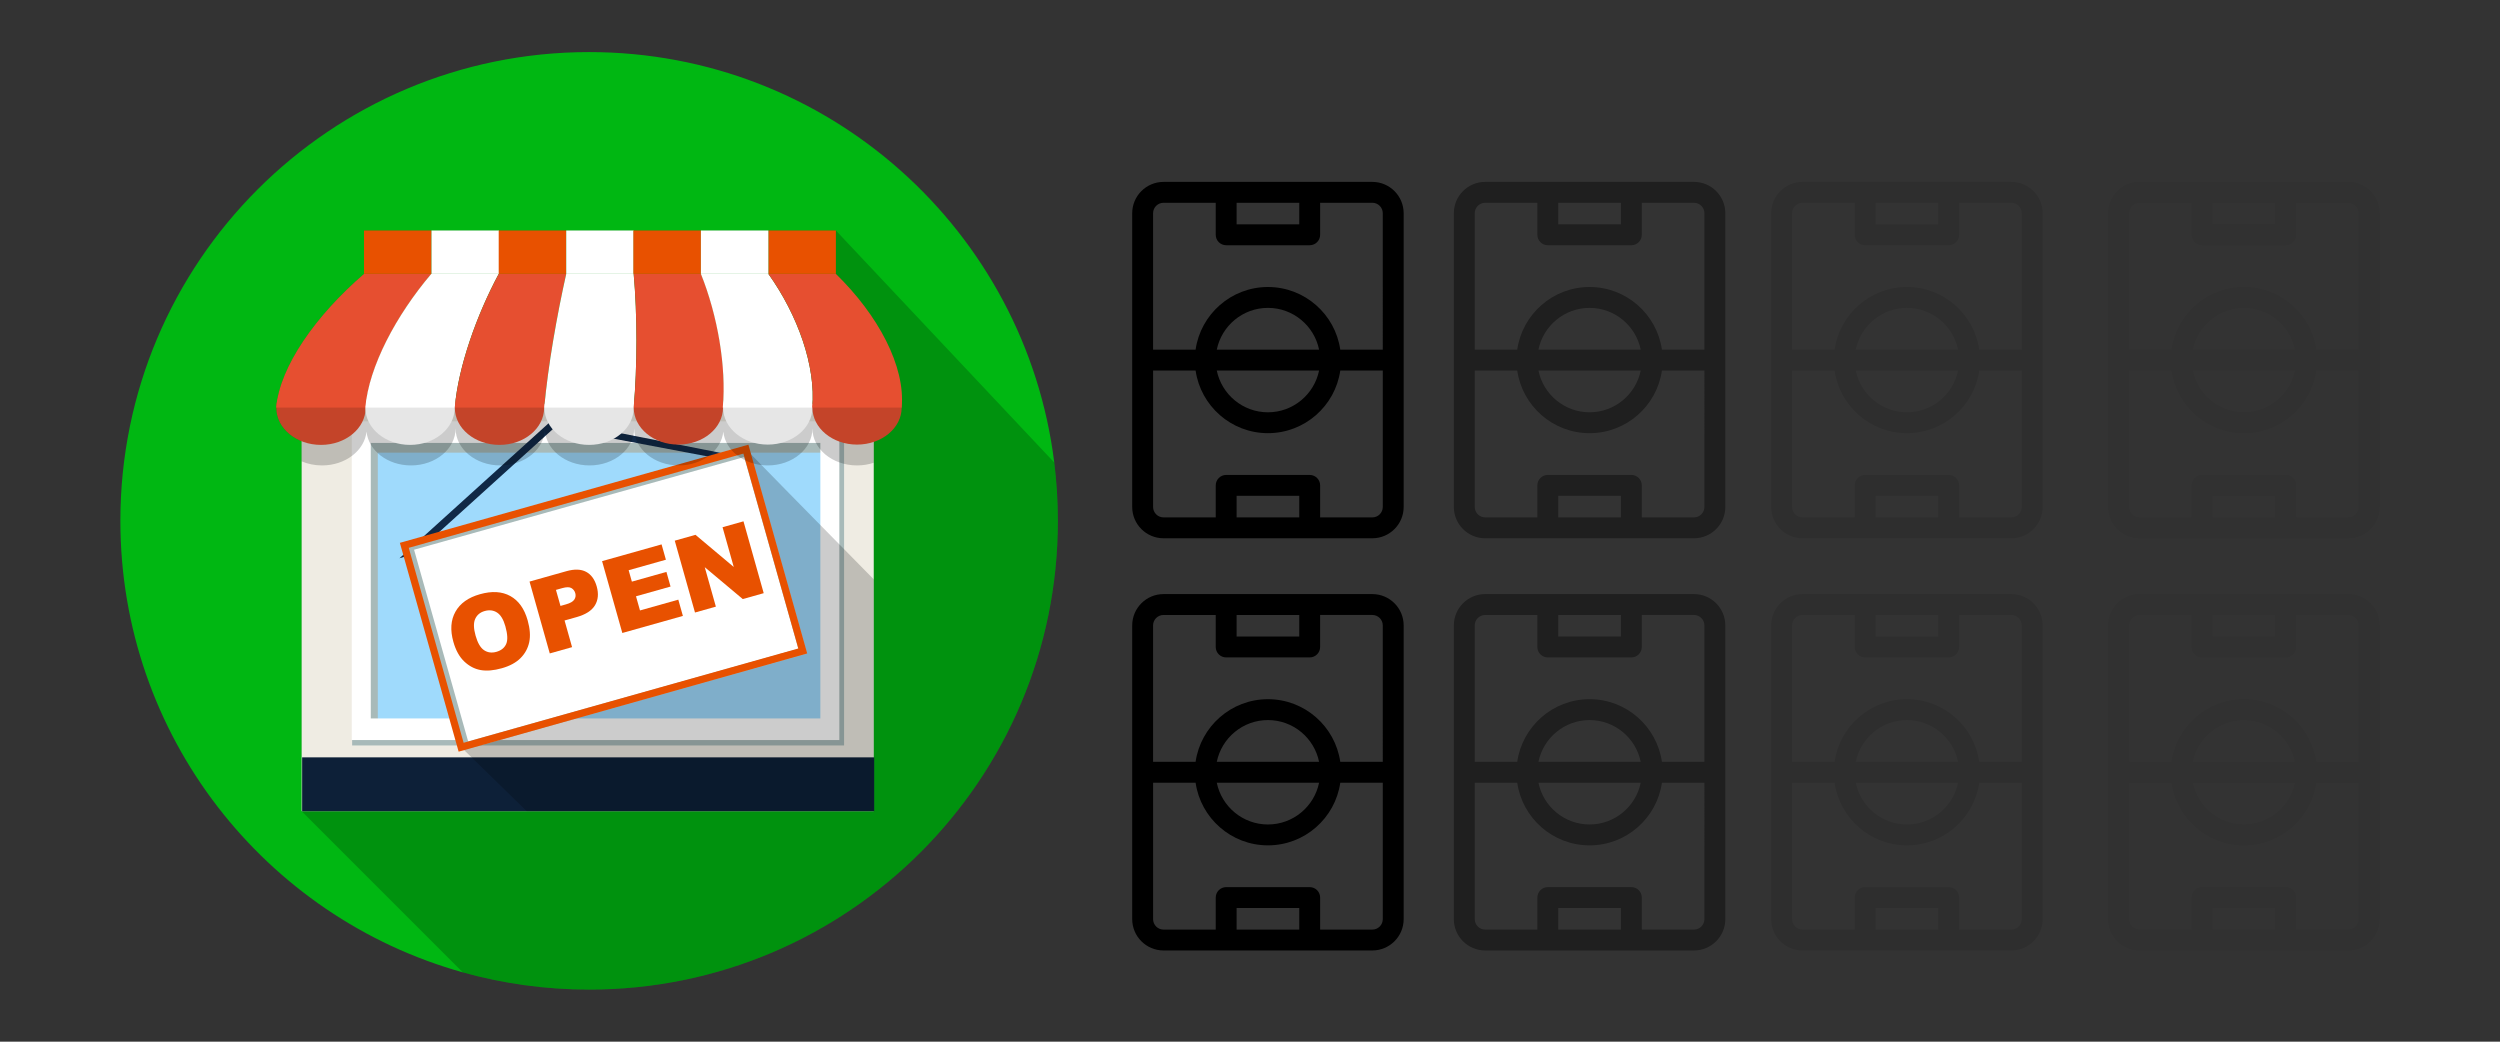
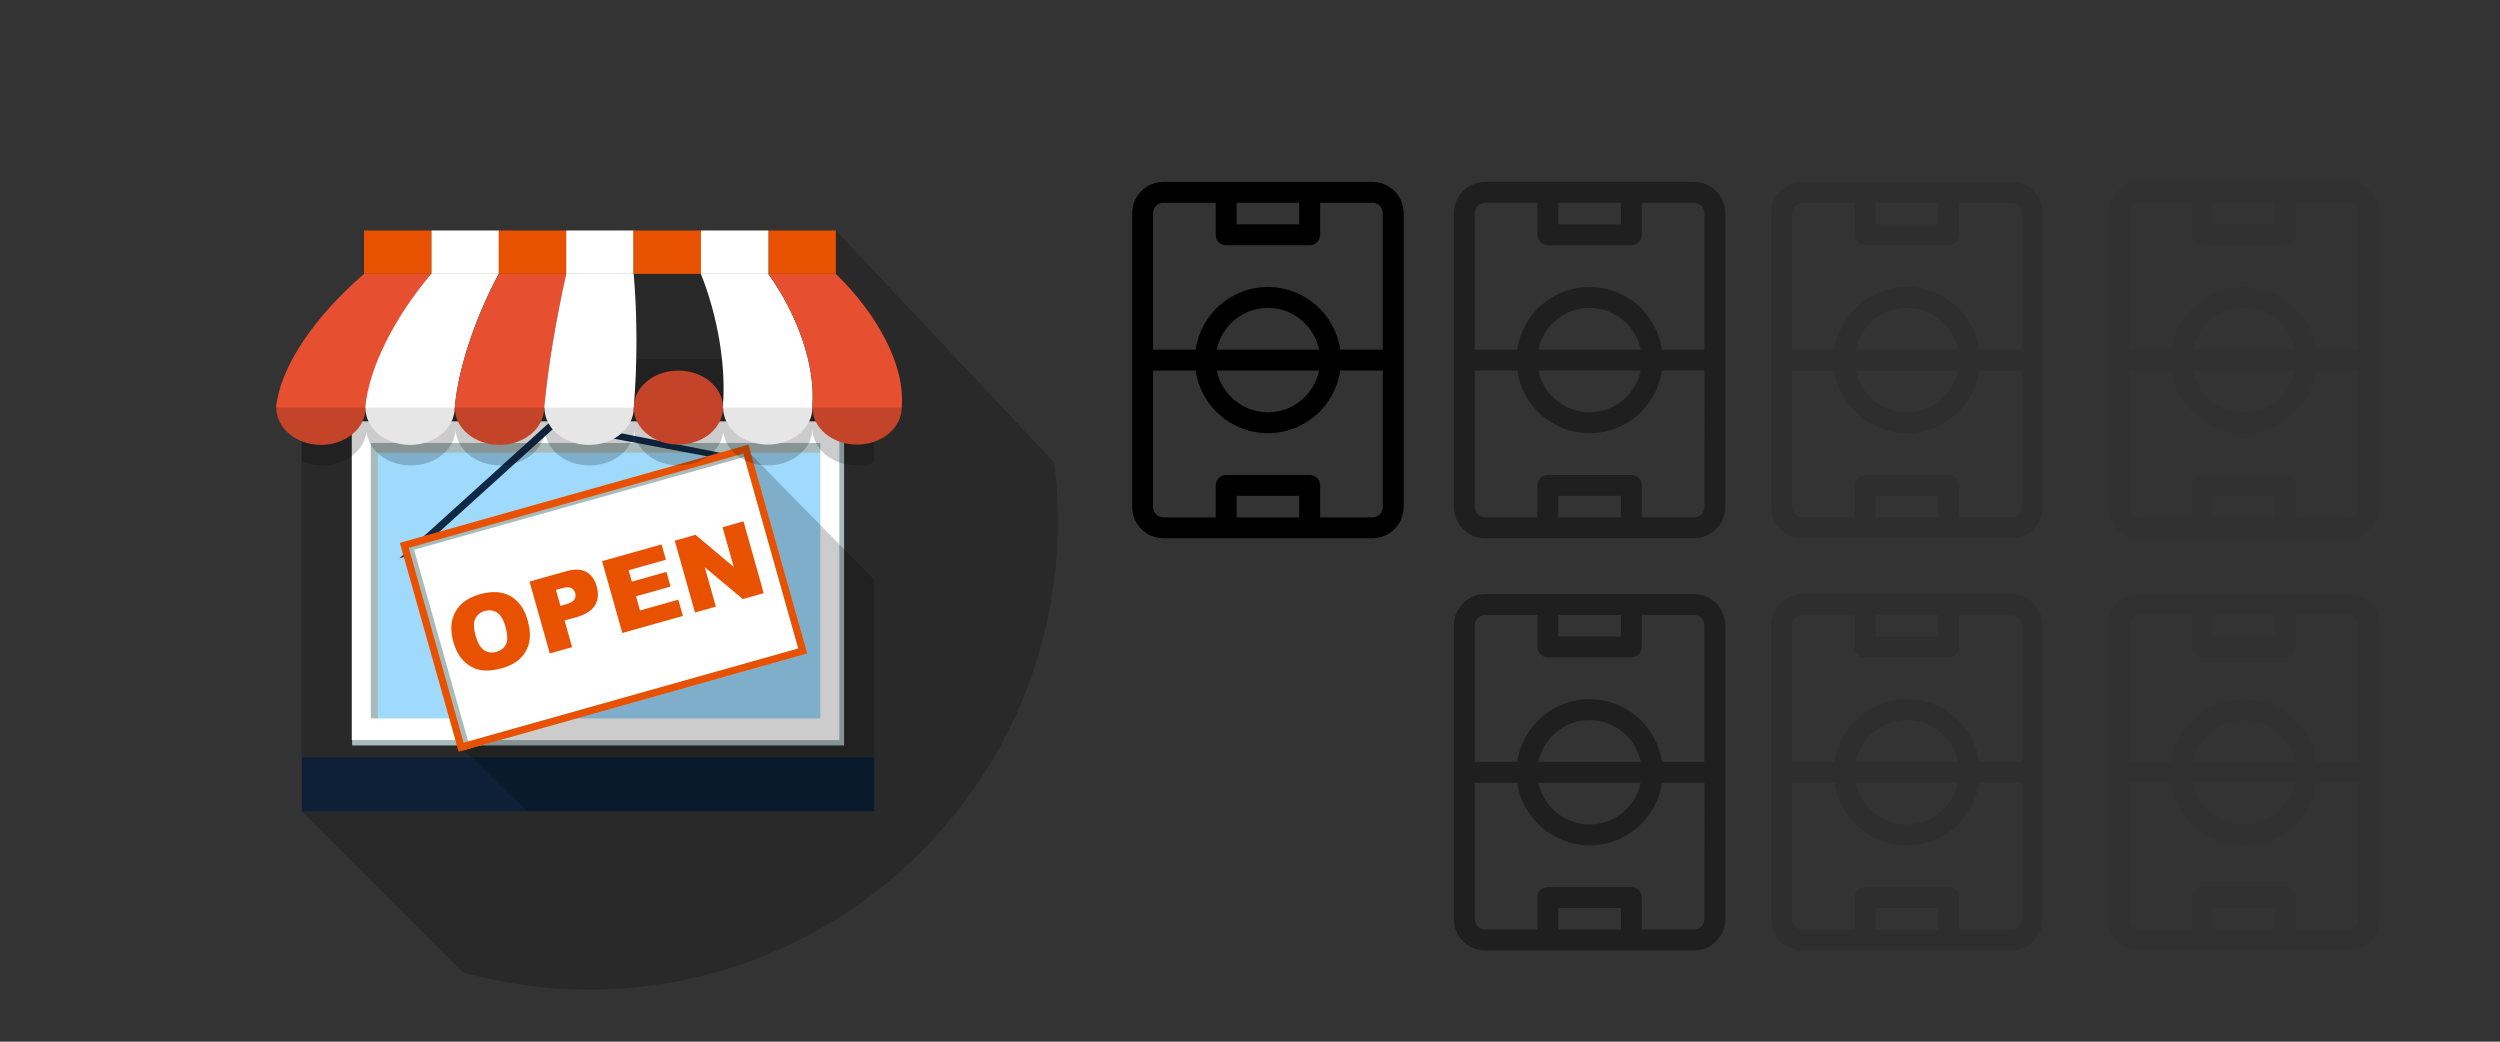
<svg xmlns="http://www.w3.org/2000/svg" id="Capa_1" x="0px" y="0px" width="480px" height="200px" viewBox="0 0 480 200" xml:space="preserve">
  <rect x="0" y="0" width="480" height="200" fill="#333333" stroke="none" />
  <g>
    <g>
-       <path fill="#00B712" d="M203.112,100c0,49.705-40.295,90-90.001,90c-8.404,0-16.545-1.152-24.26-3.309   c-37.923-10.588-65.74-45.389-65.74-86.691c0-49.706,40.295-90,90-90c45.917,0,83.796,34.383,89.308,78.804   C202.875,92.473,203.112,96.21,203.112,100z" />
      <path opacity="0.2" d="M203.112,100c0,49.705-40.295,90-90.001,90c-8.404,0-16.545-1.152-24.26-3.309l-30.94-30.939V84.72   c-2.878-1.149-4.857-3.583-4.857-6.401v-0.056h-0.024c0.012-0.098,0.024-0.2,0.033-0.297c0.016-0.269,0.048-0.534,0.103-0.795   c0.592-3.863,2.577-8.117,5.518-12.354c2.936-4.235,6.822-8.453,11.208-12.23v-8.337h90.596l41.933,44.556   C202.875,92.473,203.112,96.21,203.112,100z" />
      <g>
-         <rect x="57.911" y="77.595" fill="#EFECE3" width="109.849" height="78.155" />
        <rect x="58.01" y="145.412" fill="#0D2038" width="109.84" height="10.336" />
        <g>
          <rect x="70.402" y="83.462" fill="#9FDAFC" width="89.971" height="56.803" />
          <path fill="#A8BAB9" d="M162.065,143.127H67.611v-58.88h94.454V143.127z M72.536,140.811h87.052v-53.9H72.536V140.811z" />
          <path fill="#FFFFFF" d="M67.539,80.898v61.191h93.612V80.898H67.539z M71.189,137.941V85.042h86.319v52.899H71.189z" />
        </g>
        <g>
          <path fill="#102947" d="M76.692,107.187l29.374-26.588l36.974,7.274L76.692,107.187z M106.486,82.086l-24.49,22.168     l56.953-16.039L106.486,82.086z" />
          <path opacity="0.2" d="M167.759,111.234v44.516h-66.62c-6.923-6.779-12.604-12.286-12.604-12.286l-10.907-38.763l65.588-18.469     C143.215,86.233,155.109,98.42,167.759,111.234z" />
          <g>
            <polygon fill="#FFFFFF" points="154.13,124.987 104.014,139.103 88.535,143.464 77.627,104.702 143.215,86.233       148.898,106.403      " />
            <path fill="#A8BAB9" d="M88.943,144.037l-11.129-39.431l66.013-18.535l11.137,39.425L88.943,144.037z M79.5,105.547      l10.39,36.81l63.39-17.803L142.88,87.751L79.5,105.547z" />
            <path fill="#E85100" d="M88.058,144.319l-11.285-40.095l66.921-18.846l11.291,40.088L88.058,144.319z M78.483,105.182      l10.532,37.429l64.264-18.102l-10.542-37.422L78.483,105.182z" />
          </g>
          <g>
            <path fill="#E85100" d="M87.047,123.235c-0.636-2.252-0.504-4.183,0.4-5.79c0.9-1.608,2.471-2.728,4.71-3.357      c2.296-0.647,4.238-0.529,5.828,0.354c1.59,0.882,2.696,2.435,3.321,4.654c0.454,1.613,0.557,3.012,0.306,4.197      c-0.255,1.185-0.812,2.208-1.677,3.071c-0.863,0.862-2.061,1.51-3.591,1.94c-1.556,0.438-2.913,0.554-4.073,0.345      c-1.158-0.209-2.204-0.76-3.143-1.654C88.194,126.1,87.5,124.847,87.047,123.235z M91.314,122.052      c0.393,1.394,0.934,2.322,1.623,2.784c0.687,0.463,1.477,0.568,2.369,0.318c0.914-0.259,1.538-0.756,1.874-1.494      c0.332-0.737,0.284-1.878-0.151-3.42c-0.365-1.299-0.896-2.174-1.588-2.626c-0.692-0.451-1.487-0.55-2.382-0.297      c-0.86,0.241-1.466,0.74-1.815,1.495C90.895,119.568,90.917,120.648,91.314,122.052z" />
            <path fill="#E85100" d="M101.671,111.662l7.086-1.996c1.544-0.436,2.801-0.394,3.777,0.125      c0.974,0.518,1.655,1.454,2.037,2.808c0.392,1.393,0.278,2.601-0.339,3.62c-0.616,1.02-1.784,1.771-3.502,2.257l-2.333,0.655      l1.44,5.12l-4.28,1.206L101.671,111.662z M107.611,116.337l1.044-0.295c0.822-0.231,1.357-0.537,1.609-0.916      c0.254-0.38,0.315-0.792,0.191-1.236c-0.122-0.433-0.371-0.759-0.744-0.979s-0.957-0.218-1.755,0.007l-1.214,0.342      L107.611,116.337z" />
            <path fill="#E85100" d="M115.599,107.739l11.423-3.217l0.83,2.945l-7.152,2.013l0.619,2.193l6.634-1.869l0.792,2.814      l-6.634,1.869l0.766,2.719l7.358-2.072l0.879,3.124l-11.629,3.275L115.599,107.739z" />
            <path fill="#E85100" d="M129.553,103.808l3.981-1.121l7.345,6.17l-2.149-7.632l4.019-1.131l3.883,13.794l-4.019,1.132      l-7.299-6.12l2.134,7.575l-4.009,1.128L129.553,103.808z" />
          </g>
        </g>
        <path opacity="0.2" d="M57.911,68.961c0,0,0,0.362,0,1.049v18.566c1.174,0.502,2.507,0.786,3.921,0.786    c4.486,0,8.159-2.854,8.538-6.491c0.373,3.638,4.054,6.491,8.537,6.491c4.73,0,8.567-3.178,8.567-7.104    c0,3.926,3.84,7.104,8.573,7.104c4.734,0,8.567-3.178,8.567-7.104c0,3.926,3.845,7.104,8.577,7.104    c4.728,0,8.567-3.178,8.567-7.104c0,3.926,3.838,7.104,8.573,7.104c4.489,0,8.167-2.854,8.543-6.492    c0.367,3.639,4.048,6.492,8.537,6.492c4.732,0,8.57-3.178,8.57-7.104c0,3.926,3.84,7.104,8.567,7.104    c1.139,0,2.218-0.184,3.209-0.516V68.961H57.911z" />
        <g>
          <path fill="#C44429" d="M70.2,78.319c0,3.917-3.838,7.102-8.57,7.102c-4.741,0-8.579-3.184-8.579-7.102     c0-3.925,3.838-7.104,8.579-7.104C66.362,71.215,70.2,74.394,70.2,78.319z" />
          <path fill="#E6E6E6" d="M87.301,78.319c0,3.917-3.838,7.102-8.566,7.102c-4.741,0-8.574-3.184-8.574-7.102     c0-3.925,3.833-7.104,8.574-7.104C83.463,71.215,87.301,74.394,87.301,78.319z" />
          <path fill="#C44429" d="M104.471,78.319c0,3.917-3.832,7.102-8.57,7.102c-4.729,0-8.572-3.184-8.572-7.102     c0-3.925,3.843-7.104,8.572-7.104C100.639,71.215,104.471,74.394,104.471,78.319z" />
          <path fill="#E6E6E6" d="M121.673,78.319c0,3.917-3.838,7.102-8.567,7.102c-4.732,0-8.578-3.184-8.578-7.102     c0-3.925,3.846-7.104,8.578-7.104C117.835,71.215,121.673,74.394,121.673,78.319z" />
          <path fill="#C44429" d="M138.819,78.261c0,3.917-3.835,7.102-8.576,7.102c-4.732,0-8.569-3.185-8.569-7.102     c0-3.926,3.837-7.104,8.569-7.104C134.984,71.157,138.819,74.335,138.819,78.261z" />
          <path fill="#E6E6E6" d="M155.983,78.261c0,3.917-3.838,7.102-8.57,7.102c-4.741,0-8.578-3.185-8.578-7.102     c0-3.926,3.837-7.104,8.578-7.104C152.145,71.157,155.983,74.335,155.983,78.261z" />
          <path fill="#C44429" d="M173.121,78.261c0,3.917-3.833,7.102-8.57,7.102c-4.729,0-8.567-3.185-8.567-7.102     c0-3.926,3.838-7.104,8.567-7.104C169.288,71.157,173.121,74.335,173.121,78.261z" />
          <path fill="#E64F30" d="M70.209,78.261c-5.722,0-11.452,0-17.181,0c0.671-7.919,7.675-17.759,16.861-25.675     c4.322,0,8.641,0,12.954,0C76.137,60.502,70.877,70.342,70.209,78.261z" />
          <path fill="#FFFFFF" d="M87.315,78.261c-5.726,0-11.445,0-17.176,0c0.679-7.919,5.942-17.759,12.659-25.675     c4.313,0,8.638,0,12.956,0C91.515,60.502,88.004,70.342,87.315,78.261z" />
          <path fill="#E64F30" d="M104.496,78.261c-5.726,0-11.45,0-17.181,0c0.689-7.919,4.2-17.759,8.439-25.675     c4.316,0,8.638,0,12.959,0C106.943,60.502,105.193,70.342,104.496,78.261z" />
          <path fill="#FFFFFF" d="M121.667,78.261c-5.728,0-11.453,0-17.172,0c0.697-7.919,2.447-17.759,4.218-25.675     c4.314,0,8.633,0,12.954,0C122.374,60.502,122.374,70.342,121.667,78.261z" />
-           <path fill="#E64F30" d="M138.837,78.261c-5.723,0-11.444,0-17.17,0c0.706-7.919,0.706-17.759,0-25.675c4.319,0,8.633,0,12.954,0     C137.807,60.502,139.562,70.342,138.837,78.261z" />
          <path fill="#FFFFFF" d="M155.951,78.261c-5.723,0-11.456,0-17.176,0c0.714-7.919-1.027-17.759-4.205-25.675     c4.324,0,8.641,0,12.957,0C153.178,60.502,156.681,70.342,155.951,78.261z" />
          <path fill="#E64F30" d="M173.121,78.261c-5.726,0-11.448,0-17.17,0c0.73-7.919-2.772-17.759-8.424-25.675     c4.324,0,8.643,0,12.959,0C168.61,60.502,173.866,70.342,173.121,78.261z" />
        </g>
        <g>
          <rect x="69.89" y="44.25" fill="#E85100" width="12.954" height="8.335" />
          <rect x="82.844" y="44.25" fill="#FFFFFF" width="12.959" height="8.335" />
          <rect x="95.754" y="44.25" fill="#E85100" width="12.959" height="8.335" />
          <rect x="108.713" y="44.25" fill="#FFFFFF" width="12.954" height="8.335" />
          <rect x="121.614" y="44.25" fill="#E85100" width="12.959" height="8.335" />
          <rect x="147.529" y="44.25" fill="#E85100" width="12.96" height="8.335" />
          <rect x="134.573" y="44.25" fill="#FFFFFF" width="12.956" height="8.335" />
        </g>
      </g>
    </g>
    <path d="M263.489,34.924h-40.092c-3.316,0-6.014,2.698-6.014,6.014v56.396c0,3.316,2.697,6.014,6.014,6.014h40.092  c3.316,0,6.014-2.698,6.014-6.014V40.938C269.502,37.622,266.805,34.924,263.489,34.924z M237.429,38.933h12.034  c-0.01,0.147-0.007-0.281-0.007,4.143h-12.027V38.933z M249.457,99.339h-12.027v-4.144h12.027V99.339z M265.494,97.334  c0,1.105-0.899,2.005-2.005,2.005h-10.023v-6.147c0-1.107-0.896-2.005-2.004-2.005h-16.037c-1.107,0-2.004,0.897-2.004,2.005v6.147  h-10.023c-1.105,0-2.005-0.899-2.005-2.005V71.141h8.162c0.976,6.792,6.832,12.028,13.889,12.028  c7.058,0,12.913-5.236,13.889-12.028h8.162V97.334z M253.264,71.141c-0.932,4.57-4.98,8.019-9.821,8.019  c-4.84,0-8.89-3.449-9.821-8.019H253.264z M233.622,67.132c0.932-4.569,4.981-8.019,9.821-8.019c4.841,0,8.89,3.45,9.821,8.019  H233.622z M265.494,67.132h-8.162c-0.976-6.792-6.831-12.028-13.889-12.028c-7.057,0-12.913,5.236-13.889,12.028h-8.162V40.938  c0-1.105,0.899-2.005,2.005-2.005h10.023v6.147c0,1.107,0.896,2.005,2.004,2.005h16.037c1.107,0,2.004-0.897,2.004-2.005v-6.014  c0-0.045-0.004-0.089-0.006-0.134h10.029c1.105,0,2.005,0.899,2.005,2.005V67.132z" />
    <path opacity="0.4" d="M325.246,34.924h-40.092c-3.316,0-6.015,2.698-6.015,6.014v56.396c0,3.316,2.698,6.014,6.015,6.014h40.092  c3.315,0,6.015-2.698,6.015-6.014V40.938C331.26,37.622,328.561,34.924,325.246,34.924z M299.186,38.933h12.035  c-0.011,0.147-0.008-0.281-0.008,4.143h-12.027V38.933z M311.213,99.339h-12.027v-4.144h12.027V99.339z M327.25,97.334  c0,1.105-0.899,2.005-2.005,2.005h-10.022v-6.147c0-1.107-0.898-2.005-2.006-2.005h-16.036c-1.107,0-2.005,0.897-2.005,2.005v6.147  h-10.022c-1.105,0-2.005-0.899-2.005-2.005V71.141h8.162c0.976,6.792,6.832,12.028,13.889,12.028s12.912-5.236,13.889-12.028h8.162  V97.334z M315.021,71.141c-0.932,4.57-4.981,8.019-9.821,8.019c-4.841,0-8.891-3.449-9.821-8.019H315.021z M295.378,67.132  c0.931-4.569,4.98-8.019,9.821-8.019c4.84,0,8.89,3.45,9.821,8.019H295.378z M327.25,67.132h-8.162  c-0.977-6.792-6.832-12.028-13.889-12.028s-12.913,5.236-13.889,12.028h-8.162V40.938c0-1.105,0.899-2.005,2.005-2.005h10.022  v6.147c0,1.107,0.897,2.005,2.005,2.005h16.036c1.107,0,2.006-0.897,2.006-2.005v-6.014c0-0.045-0.004-0.089-0.008-0.134h10.03  c1.105,0,2.005,0.899,2.005,2.005V67.132z" />
    <path opacity="0.1" d="M386.175,34.924h-40.093c-3.316,0-6.014,2.698-6.014,6.014v56.396c0,3.316,2.697,6.014,6.014,6.014h40.093  c3.315,0,6.014-2.698,6.014-6.014V40.938C392.189,37.622,389.491,34.924,386.175,34.924z M360.116,38.933h12.034  c-0.01,0.147-0.007-0.281-0.007,4.143h-12.027V38.933z M372.143,99.339h-12.027v-4.144h12.027V99.339z M388.18,97.334  c0,1.105-0.9,2.005-2.005,2.005h-10.023v-6.147c0-1.107-0.897-2.005-2.005-2.005H358.11c-1.107,0-2.004,0.897-2.004,2.005v6.147  h-10.023c-1.105,0-2.004-0.899-2.004-2.005V71.141h8.162c0.975,6.792,6.831,12.028,13.889,12.028  c7.057,0,12.912-5.236,13.888-12.028h8.163V97.334z M375.951,71.141c-0.932,4.57-4.981,8.019-9.821,8.019  c-4.841,0-8.891-3.449-9.822-8.019H375.951z M356.307,67.132c0.932-4.569,4.981-8.019,9.822-8.019c4.84,0,8.89,3.45,9.821,8.019  H356.307z M388.18,67.132h-8.163c-0.976-6.792-6.831-12.028-13.888-12.028c-7.058,0-12.914,5.236-13.889,12.028h-8.162V40.938  c0-1.105,0.898-2.005,2.004-2.005h10.023v6.147c0,1.107,0.896,2.005,2.004,2.005h16.037c1.107,0,2.005-0.897,2.005-2.005v-6.014  c0-0.045-0.004-0.089-0.007-0.134h10.03c1.104,0,2.005,0.899,2.005,2.005V67.132z" />
-     <path d="M263.489,114.064h-40.092c-3.316,0-6.014,2.698-6.014,6.014v56.397c0,3.316,2.697,6.014,6.014,6.014h40.092  c3.316,0,6.014-2.697,6.014-6.014v-56.397C269.502,116.762,266.805,114.064,263.489,114.064z M237.429,118.074h12.034  c-0.01,0.146-0.007-0.281-0.007,4.143h-12.027V118.074z M249.457,178.48h-12.027v-4.145h12.027V178.48z M265.494,176.475  c0,1.105-0.899,2.006-2.005,2.006h-10.023v-6.148c0-1.107-0.896-2.006-2.004-2.006h-16.037c-1.107,0-2.004,0.898-2.004,2.006v6.148  h-10.023c-1.105,0-2.005-0.9-2.005-2.006v-26.193h8.162c0.976,6.791,6.832,12.027,13.889,12.027  c7.058,0,12.913-5.236,13.889-12.027h8.162V176.475z M253.264,150.281c-0.932,4.568-4.98,8.018-9.821,8.018  c-4.84,0-8.89-3.449-9.821-8.018H253.264z M233.622,146.272c0.932-4.569,4.981-8.019,9.821-8.019c4.841,0,8.89,3.449,9.821,8.019  H233.622z M265.494,146.272h-8.162c-0.976-6.791-6.831-12.028-13.889-12.028c-7.057,0-12.913,5.237-13.889,12.028h-8.162v-26.194  c0-1.104,0.899-2.004,2.005-2.004h10.023v6.146c0,1.107,0.896,2.005,2.004,2.005h16.037c1.107,0,2.004-0.897,2.004-2.005v-6.014  c0-0.045-0.004-0.089-0.006-0.133h10.029c1.105,0,2.005,0.899,2.005,2.004V146.272z" />
    <path opacity="0.4" d="M325.246,114.064h-40.092c-3.316,0-6.015,2.698-6.015,6.014v56.397c0,3.316,2.698,6.014,6.015,6.014h40.092  c3.315,0,6.015-2.697,6.015-6.014v-56.397C331.26,116.762,328.561,114.064,325.246,114.064z M299.186,118.074h12.035  c-0.011,0.146-0.008-0.281-0.008,4.143h-12.027V118.074z M311.213,178.48h-12.027v-4.145h12.027V178.48z M327.25,176.475  c0,1.105-0.899,2.006-2.005,2.006h-10.022v-6.148c0-1.107-0.898-2.006-2.006-2.006h-16.036c-1.107,0-2.005,0.898-2.005,2.006v6.148  h-10.022c-1.105,0-2.005-0.9-2.005-2.006v-26.193h8.162c0.976,6.791,6.832,12.027,13.889,12.027s12.912-5.236,13.889-12.027h8.162  V176.475z M315.021,150.281c-0.932,4.568-4.981,8.018-9.821,8.018c-4.841,0-8.891-3.449-9.821-8.018H315.021z M295.378,146.272  c0.931-4.569,4.98-8.019,9.821-8.019c4.84,0,8.89,3.449,9.821,8.019H295.378z M327.25,146.272h-8.162  c-0.977-6.791-6.832-12.028-13.889-12.028s-12.913,5.237-13.889,12.028h-8.162v-26.194c0-1.104,0.899-2.004,2.005-2.004h10.022  v6.146c0,1.107,0.897,2.005,2.005,2.005h16.036c1.107,0,2.006-0.897,2.006-2.005v-6.014c0-0.045-0.004-0.089-0.008-0.133h10.03  c1.105,0,2.005,0.899,2.005,2.004V146.272z" />
    <path opacity="0.1" d="M386.175,114.064h-40.093c-3.316,0-6.014,2.698-6.014,6.014v56.397c0,3.316,2.697,6.014,6.014,6.014h40.093  c3.315,0,6.014-2.697,6.014-6.014v-56.397C392.189,116.762,389.491,114.064,386.175,114.064z M360.116,118.074h12.034  c-0.01,0.146-0.007-0.281-0.007,4.143h-12.027V118.074z M372.143,178.48h-12.027v-4.145h12.027V178.48z M388.18,176.475  c0,1.105-0.9,2.006-2.005,2.006h-10.023v-6.148c0-1.107-0.897-2.006-2.005-2.006H358.11c-1.107,0-2.004,0.898-2.004,2.006v6.148  h-10.023c-1.105,0-2.004-0.9-2.004-2.006v-26.193h8.162c0.975,6.791,6.831,12.027,13.889,12.027  c7.057,0,12.912-5.236,13.888-12.027h8.163V176.475z M375.951,150.281c-0.932,4.568-4.981,8.018-9.821,8.018  c-4.841,0-8.891-3.449-9.822-8.018H375.951z M356.307,146.272c0.932-4.569,4.981-8.019,9.822-8.019c4.84,0,8.89,3.449,9.821,8.019  H356.307z M388.18,146.272h-8.163c-0.976-6.791-6.831-12.028-13.888-12.028c-7.058,0-12.914,5.237-13.889,12.028h-8.162v-26.194  c0-1.104,0.898-2.004,2.004-2.004h10.023v6.146c0,1.107,0.896,2.005,2.004,2.005h16.037c1.107,0,2.005-0.897,2.005-2.005v-6.014  c0-0.045-0.004-0.089-0.007-0.133h10.03c1.104,0,2.005,0.899,2.005,2.004V146.272z" />
    <path opacity="0.05" d="M450.875,34.924h-40.093c-3.316,0-6.014,2.698-6.014,6.014v56.396c0,3.316,2.697,6.014,6.014,6.014h40.093  c3.315,0,6.014-2.698,6.014-6.014V40.938C456.888,37.622,454.19,34.924,450.875,34.924z M424.815,38.933h12.034  c-0.01,0.147-0.007-0.281-0.007,4.143h-12.027V38.933z M436.842,99.339h-12.027v-4.144h12.027V99.339z M452.879,97.334  c0,1.105-0.9,2.005-2.005,2.005h-10.023v-6.147c0-1.107-0.897-2.005-2.005-2.005h-16.037c-1.107,0-2.004,0.897-2.004,2.005v6.147  h-10.023c-1.105,0-2.004-0.899-2.004-2.005V71.141h8.162c0.975,6.792,6.831,12.028,13.889,12.028  c7.057,0,12.912-5.236,13.888-12.028h8.163V97.334z M440.65,71.141c-0.932,4.57-4.981,8.019-9.821,8.019  c-4.841,0-8.891-3.449-9.822-8.019H440.65z M421.006,67.132c0.932-4.569,4.981-8.019,9.822-8.019c4.84,0,8.89,3.45,9.821,8.019  H421.006z M452.879,67.132h-8.163c-0.976-6.792-6.831-12.028-13.888-12.028c-7.058,0-12.914,5.236-13.889,12.028h-8.162V40.938  c0-1.105,0.898-2.005,2.004-2.005h10.023v6.147c0,1.107,0.896,2.005,2.004,2.005h16.037c1.107,0,2.005-0.897,2.005-2.005v-6.014  c0-0.045-0.004-0.089-0.007-0.134h10.03c1.104,0,2.005,0.899,2.005,2.005V67.132z" />
    <path opacity="0.05" d="M450.875,114.064h-40.093c-3.316,0-6.014,2.698-6.014,6.014v56.397c0,3.316,2.697,6.014,6.014,6.014h40.093  c3.315,0,6.014-2.697,6.014-6.014v-56.397C456.888,116.762,454.19,114.064,450.875,114.064z M424.815,118.074h12.034  c-0.01,0.146-0.007-0.281-0.007,4.143h-12.027V118.074z M436.842,178.48h-12.027v-4.145h12.027V178.48z M452.879,176.475  c0,1.105-0.9,2.006-2.005,2.006h-10.023v-6.148c0-1.107-0.897-2.006-2.005-2.006h-16.037c-1.107,0-2.004,0.898-2.004,2.006v6.148  h-10.023c-1.105,0-2.004-0.9-2.004-2.006v-26.193h8.162c0.975,6.791,6.831,12.027,13.889,12.027  c7.057,0,12.912-5.236,13.888-12.027h8.163V176.475z M440.65,150.281c-0.932,4.568-4.981,8.018-9.821,8.018  c-4.841,0-8.891-3.449-9.822-8.018H440.65z M421.006,146.272c0.932-4.569,4.981-8.019,9.822-8.019c4.84,0,8.89,3.449,9.821,8.019  H421.006z M452.879,146.272h-8.163c-0.976-6.791-6.831-12.028-13.888-12.028c-7.058,0-12.914,5.237-13.889,12.028h-8.162v-26.194  c0-1.104,0.898-2.004,2.004-2.004h10.023v6.146c0,1.107,0.896,2.005,2.004,2.005h16.037c1.107,0,2.005-0.897,2.005-2.005v-6.014  c0-0.045-0.004-0.089-0.007-0.133h10.03c1.104,0,2.005,0.899,2.005,2.004V146.272z" />
  </g>
</svg>